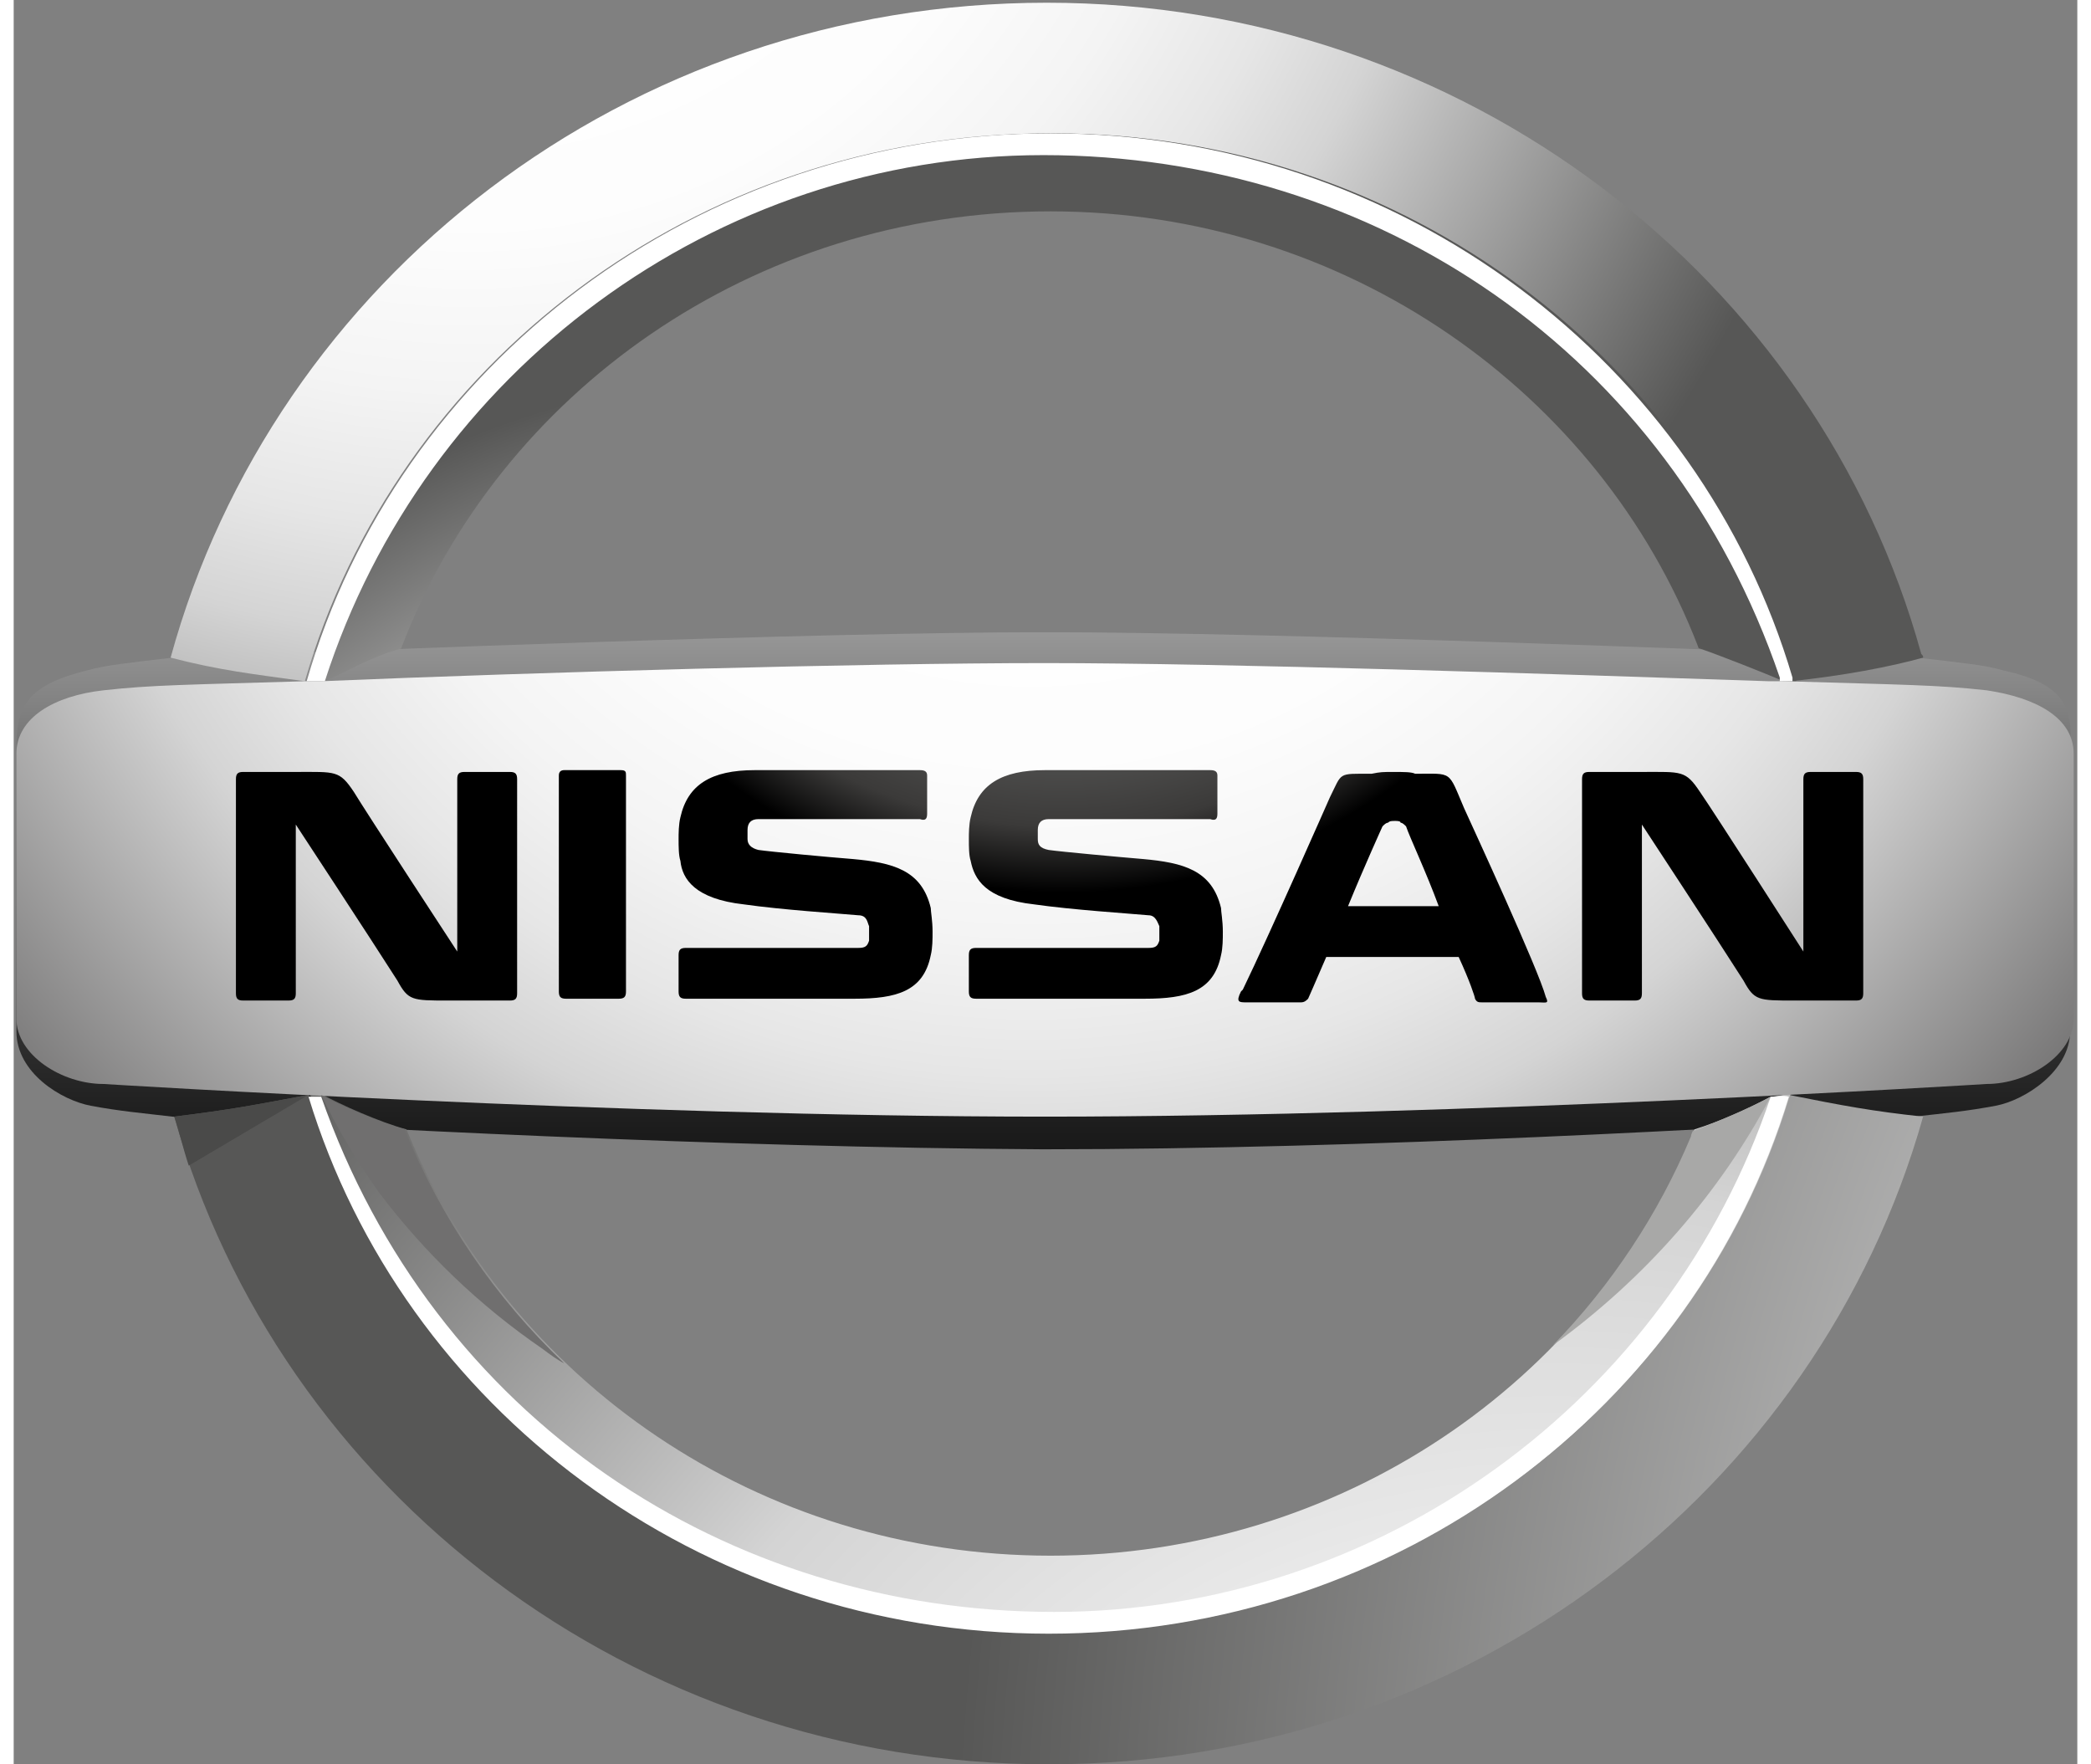
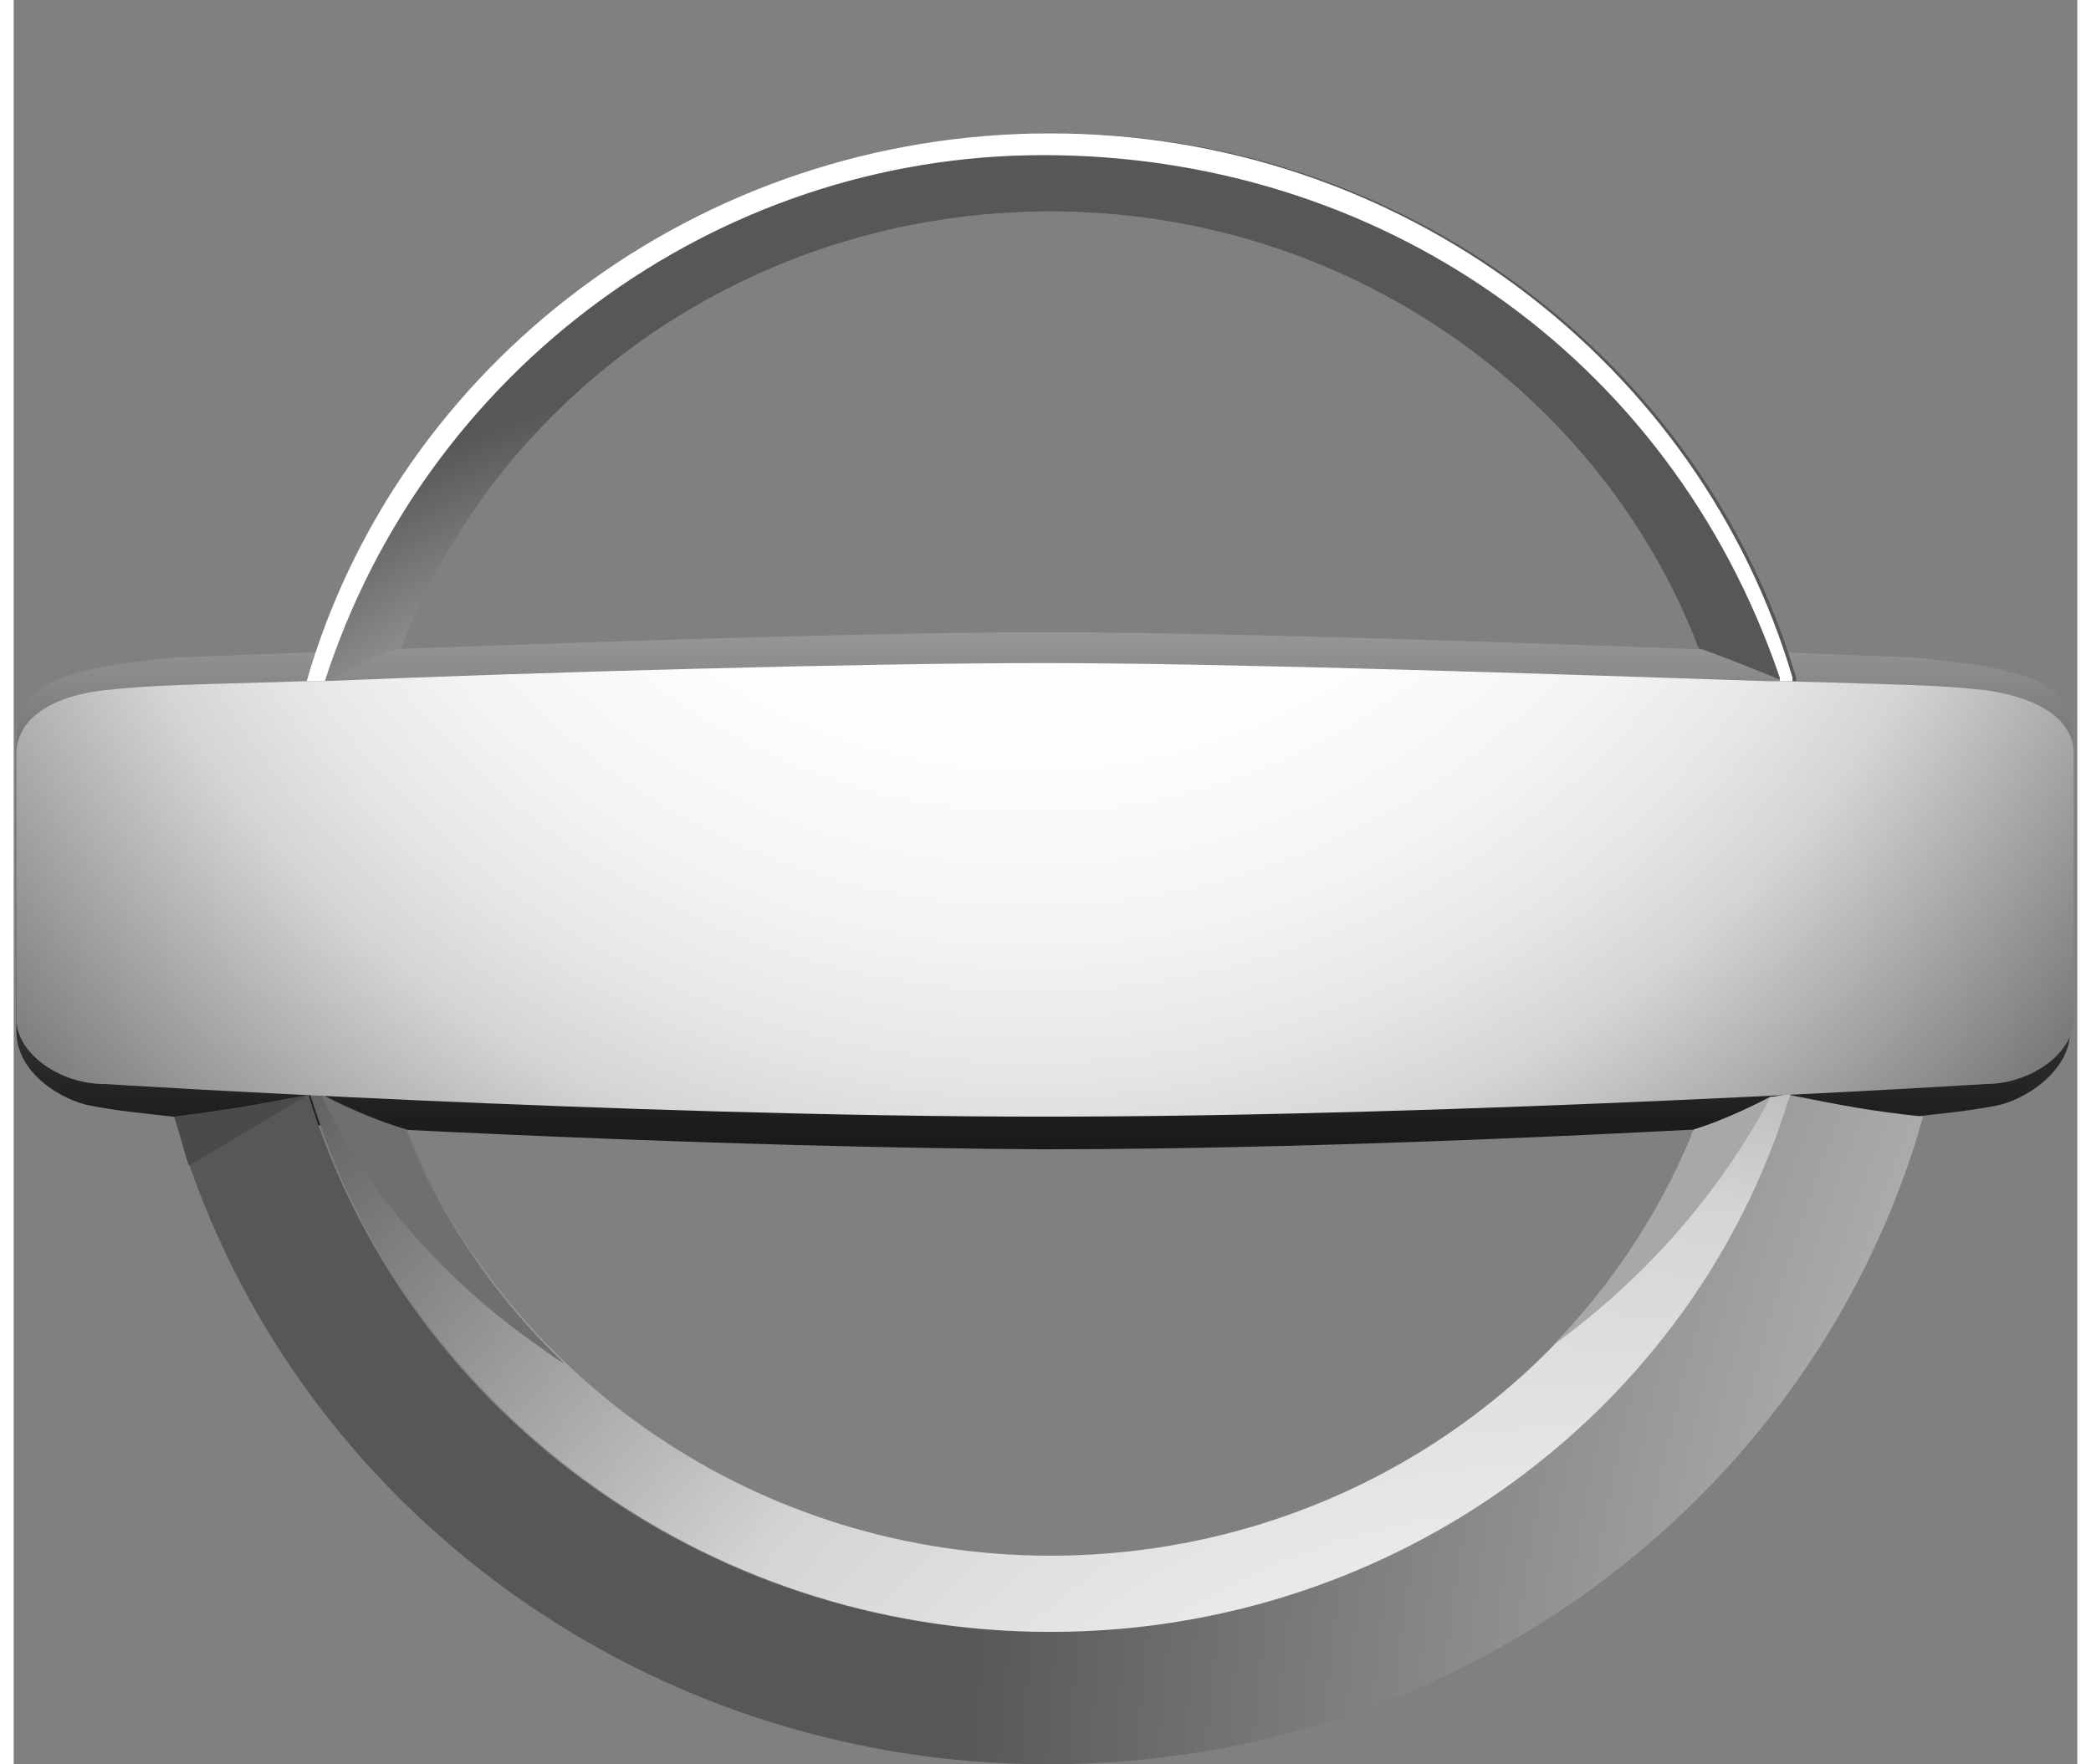
<svg xmlns="http://www.w3.org/2000/svg" width="64" height="54" viewBox="0.0 0.0 455.0 389.0">
  <rect x="0.0" y="0.0" width="455.0" height="389.0" fill="#808080" stroke="none" />
  <defs>
    <radialGradient cx="16.985%" cy="-52.192%" fx="16.985%" fy="-52.192%" r="211.406%" gradientTransform="matrix(.387 0 0 1 .104 0)" id="b">
      <stop stop-color="#FFF" offset="20.22%" />
      <stop stop-color="#FDFDFD" offset="40.1%" />
      <stop stop-color="#F4F4F4" offset="51.71%" />
      <stop stop-color="#E6E6E6" offset="61.16%" />
      <stop stop-color="#D4D4D4" offset="68.89%" />
      <stop stop-color="#575756" offset="100%" />
    </radialGradient>
    <radialGradient cx="215.307%" cy="127.161%" fx="215.307%" fy="127.161%" r="446.254%" gradientTransform="matrix(.383 0 0 1 1.329 0)" id="c">
      <stop stop-color="#FFF" offset="20.22%" />
      <stop stop-color="#F4F4F4" offset="29.14%" />
      <stop stop-color="#D4D4D4" offset="59.44%" />
      <stop stop-color="#575756" offset="100%" />
    </radialGradient>
    <radialGradient cx="33.821%" cy="210.545%" fx="33.821%" fy="210.545%" r="167.393%" gradientTransform="matrix(.369 0 0 1 .213 0)" id="d">
      <stop stop-color="#FFF" offset="20.22%" />
      <stop stop-color="#F4F4F4" offset="29.14%" />
      <stop stop-color="#D4D4D4" offset="59.44%" />
      <stop stop-color="#575756" offset="100%" />
    </radialGradient>
    <radialGradient cx="83.939%" cy="210.021%" fx="83.939%" fy="210.021%" r="322.97%" gradientTransform="matrix(.364 0 0 1 .534 0)" id="e">
      <stop stop-color="#FFF" offset="20.22%" />
      <stop stop-color="#F4F4F4" offset="29.14%" />
      <stop stop-color="#D4D4D4" offset="59.44%" />
      <stop stop-color="#575756" offset="100%" />
    </radialGradient>
    <radialGradient cx="49.363%" cy="-105.602%" fx="49.363%" fy="-105.602%" r="304.902%" gradientTransform="matrix(.22 0 0 1 .385 0)" id="f">
      <stop stop-color="#FFF" offset="20.22%" />
      <stop stop-color="#FDFDFD" offset="41.69%" />
      <stop stop-color="#F4F4F4" offset="54.23%" />
      <stop stop-color="#E6E6E6" offset="64.43%" />
      <stop stop-color="#D4D4D4" offset="72.78%" />
      <stop stop-color="#706F6F" offset="100%" />
    </radialGradient>
    <radialGradient cx="50.885%" cy="-192.55%" fx="50.885%" fy="-192.55%" r="400.761%" gradientTransform="matrix(.143 0 0 1 .436 0)" id="g">
      <stop stop-color="#706F6F" offset="11.11%" />
      <stop stop-color="#6D6C6C" offset="24.8%" />
      <stop stop-color="#636362" offset="35.46%" />
      <stop stop-color="#535352" offset="45.1%" />
      <stop stop-color="#3B3A39" offset="54.09%" />
      <stop offset="61.11%" />
    </radialGradient>
    <linearGradient x1="50.108%" y1="-116.736%" x2="50.108%" y2="160.567%" id="a">
      <stop stop-color="#FFF" offset="19.44%" />
      <stop stop-color="#F8F8F8" offset="20.85%" />
      <stop stop-color="#AEAEAE" offset="36.57%" />
      <stop stop-color="#707070" offset="51.33%" />
      <stop stop-color="#404040" offset="64.68%" />
      <stop stop-color="#1D1D1D" offset="76.37%" />
      <stop stop-color="#080808" offset="85.95%" />
      <stop offset="92.22%" />
    </linearGradient>
  </defs>
  <g fill="none" fill-rule="evenodd">
    <path d="M441.6 148.8c-4-1.2-8.8-1.6-18.8-2.8-40.8-1.6-141.2-5.6-192.4-5.6-51.2 0-151.6 4-192.4 5.6-10 1.2-14.4 1.6-18.8 2.8-12.8 3.2-15.6 7.6-15.6 16.8v62.8c0 9.2 10 15.2 16.4 16.4 6.4 1.2 11.2 1.6 18 2.4 36.4 2.4 120.8 6.8 192 7.2 71.2 0 155.6-4.8 192-7.2 7.2-.8 11.6-1.2 18-2.4s16.4-7.6 16.4-16.4v-62.8c.8-9.2-2-14-14.8-16.8z" fill="url(#a)" transform="translate(-3 -1)" />
-     <path d="M67.2 151.2c20-69.6 86-120.8 164-120.8s143.6 50.8 163.6 120v.8c11.6-1.2 22-3.2 29.2-5.2 0-.4 0-.4-.4-.8C400.8 62.4 322.8 1.6 230.8 1.6 138 1.6 60.4 62.8 37.6 146c10.8 2.8 18 3.6 29.6 5.2z" fill="url(#b)" transform="translate(-3 -1)" />
    <path d="M394.4 242.4c0 .8-.4 1.2-.4 1.6-21.2 67.6-86 116.8-162.8 116.8-77.2 0-142.4-50-163.2-118.4-12.8 2.4-16.8 3.2-29.6 4.8C61.6 329.6 139.2 390 231.2 390c92 0 169.6-60.4 192.8-142.8-11.2-1.2-17.6-2.4-29.6-4.8z" fill="url(#c)" transform="translate(-3 -1)" />
    <path d="M71.6 151.2c4.8-2 9.6-5.2 16.8-7.2C110 87.6 166 47.6 231.6 47.6c65.2 0 121.2 40 142.8 96 0 0 0 .4.4.4 3.6 1.2 14.8 5.6 18.4 7.2h2.8v-.8c-20.4-69.2-86-120-163.6-120-78 0-144 51.2-164 120.8h3.2z" fill="url(#d)" transform="translate(-3 -1)" />
    <path d="M227 34.2c73.2 0 138 43.6 162.4 115.2v.8h2.8v-.8c-20.4-69.2-86-120-163.6-120-78 0-144 51.2-164 120.8h4c22-68.4 86-116 158.4-116z" fill="#FFF" />
    <path d="M390.4 242.8c-5.2 2.8-11.6 5.6-16.8 7.2 0 0-.4.8-.4 1.2-22.4 54.4-77.6 92.8-141.6 92.8-64.4 0-119.6-38.8-142-94-6-1.6-14.8-5.6-18.4-7.6h-2.8c20.8 68.4 86 118.4 163.2 118.4 76.8 0 142-49.6 162.8-117.6 0 0 .4-.8.4-1.2-1.6.4-3.2.8-4.4.8z" fill="url(#e)" transform="translate(-3 -1)" />
    <path d="M438 153.2c-10.8-1.2-18-1.2-44.4-2H390c-47.6-1.6-119.2-4-159.6-4-40.4 0-112 2-159.6 4h-3.6c-26.4.8-33.6.8-44.4 2-10.8 1.2-19.2 6-19.2 14v58.4c0 8 10 14.4 19.2 14.4 0 0 115.2 7.2 207.6 7.2 92.4 0 207.6-7.2 207.6-7.2 9.2 0 19.2-6.4 19.2-14.4v-58.4c0-8-8.4-12.4-19.2-14z" fill="url(#f)" transform="translate(-3 -1)" />
-     <path d="M322.8 179.2c-3.6-8.4-2.4-7.6-10.8-7.6-.8-.4-2.4-.4-4.8-.4s-2.8 0-4.8.4c-7.6 0-6.4-.4-9.2 5.2 0 0-13.2 30-19.2 42.4l-.4.4c-1.2 2.4-.4 2.4 1.2 2.4h12c.8 0 1.2-.4 1.6-.8 0 0 1.6-3.6 4-9.2h29.2c2.4 5.2 3.6 8.8 3.6 9.2.4.8.8.8 1.6.8h12.4c1.6 0 2.4.4 1.6-1.2-1.6-6-16-37.2-18-41.6zm-25.6 21.6c3.6-8.8 7.6-17.6 7.6-17.6.4-.4.8-.8 1.2-.8.4-.4.8-.4 1.6-.4.4 0 1.2 0 1.2.4.4 0 .8.4 1.2.8.8 2.4 4.4 10 7.2 17.6h-20zm-160.4-30c1.2 0 1.2.4 1.2 1.2v47.6c0 1.2-.4 1.6-1.6 1.6h-11.6c-1.2 0-1.6-.4-1.6-1.6V172c0-.8.4-1.2 1.2-1.2h12.4zm-24.4.4c1.2 0 1.6.4 1.6 1.6V220c0 1.2-.4 1.6-1.6 1.6H98.8c-8 0-8.8 0-11.2-4.4-5.6-8.8-22.4-34.4-22.4-34.4V220c0 1.2-.4 1.6-1.6 1.6h-10c-1.2 0-1.6-.4-1.6-1.6v-47.2c0-1.2.4-1.6 1.6-1.6h11.6c8.8 0 9.6-.4 12.8 4.4 2.4 4 22.8 35.2 22.8 35.2v-38c0-1.2.4-1.6 1.6-1.6h10zm296.8 0c1.2 0 1.6.4 1.6 1.6V220c0 1.2-.4 1.6-1.6 1.6h-13.6c-8 0-8.8 0-11.2-4.4-5.6-8.8-22.4-34.4-22.4-34.4V220c0 1.2-.4 1.6-1.6 1.6h-10c-1.2 0-1.6-.4-1.6-1.6v-47.2c0-1.2.4-1.6 1.6-1.6H362c8.8 0 9.6-.4 12.8 4.4 2.8 4 22.8 35.2 22.8 35.2v-38c0-1.2.4-1.6 1.6-1.6h10zM188 190.4c8.8.8 15.2 2.4 17.2 10.8 0 .8.4 2.8.4 5.2 0 1.6 0 3.6-.4 5.2-1.6 8-7.6 9.6-16.8 9.6h-37.2c-1.2 0-1.6-.4-1.6-1.6v-8c0-1.2.4-1.6 1.6-1.6h38c1.6 0 2-.4 2.4-1.6v-2-1.2c-.4-.8-.4-2.4-2.4-2.4-4.4-.4-16.8-1.2-25.2-2.4-10.8-1.2-13.6-5.6-14-9.6-.4-1.2-.4-3.2-.4-4.8 0-1.2 0-3.2.4-4.8 1.6-7.2 6.8-10.4 16.4-10.4h36.4c1.2 0 1.6.4 1.6 1.2v8.4c0 1.2-.4 1.6-1.6 1.2h-35.6c-1.6 0-2.4.8-2.4 2.4v2c0 1.2.8 2 2.4 2.4 2.8.4 15.6 1.6 20.8 2zm64 0c8.8.8 15.2 2.4 17.2 10.8 0 .8.4 2.8.4 5.2 0 1.6 0 3.6-.4 5.2-1.6 8-7.6 9.6-16.8 9.6h-37.2c-1.2 0-1.6-.4-1.6-1.6v-8c0-1.2.4-1.6 1.6-1.6h38c1.6 0 2-.4 2.4-1.6v-2-1.2c-.4-.8-.8-2.4-2.4-2.4-4.4-.4-16.8-1.2-25.2-2.4-10.8-1.2-13.2-5.6-14-9.6-.4-1.2-.4-3.2-.4-4.8 0-1.2 0-3.2.4-4.8 1.6-7.2 6.8-10.4 16.4-10.4h36.4c1.2 0 1.6.4 1.6 1.2v8.4c0 1.2-.4 1.6-1.6 1.2h-35.6c-1.6 0-2.4.8-2.4 2.4v2c0 1.2.4 2 2.4 2.4 2.8.4 16 1.6 20.8 2z" fill="url(#g)" transform="translate(-3 -1)" />
-     <path d="M387.4 241.8c-22.4 66.8-86 113.6-158 113.6-72.4 0-136.8-42.8-161.6-113.6H65c20.8 68.4 86 118.4 163.2 118.4 77.2 0 142.4-50 163.2-118.4-1.2-.4-2.8 0-4 0z" fill="#FFF" />
    <path d="M387.4 241.8c-5.2 2.8-12 5.6-17.2 7.6 0 0-.4.8-.4 1.2-7.2 17.2-17.6 32.8-30.4 46 20.4-14.8 36.8-33.6 48-54.8z" fill="#A8A8A7" />
    <path d="M121.4 300.6c-15.2-14.4-27.2-32-35.2-51.6-6-1.6-14.8-5.6-18.4-7.6 3.6 7.6 8 14.8 12.8 21.6 10 13.2 22 24.8 36 34.4 1.6 1.2 3.2 2.4 4.8 3.2z" fill="#706F6F" />
    <path d="M65 241.4c-12.8 2.4-16.8 3.2-29.6 4.8 1.2 3.6 2 7.2 3.2 10.8L65 241.4z" fill="#4A4A49" />
  </g>
</svg>